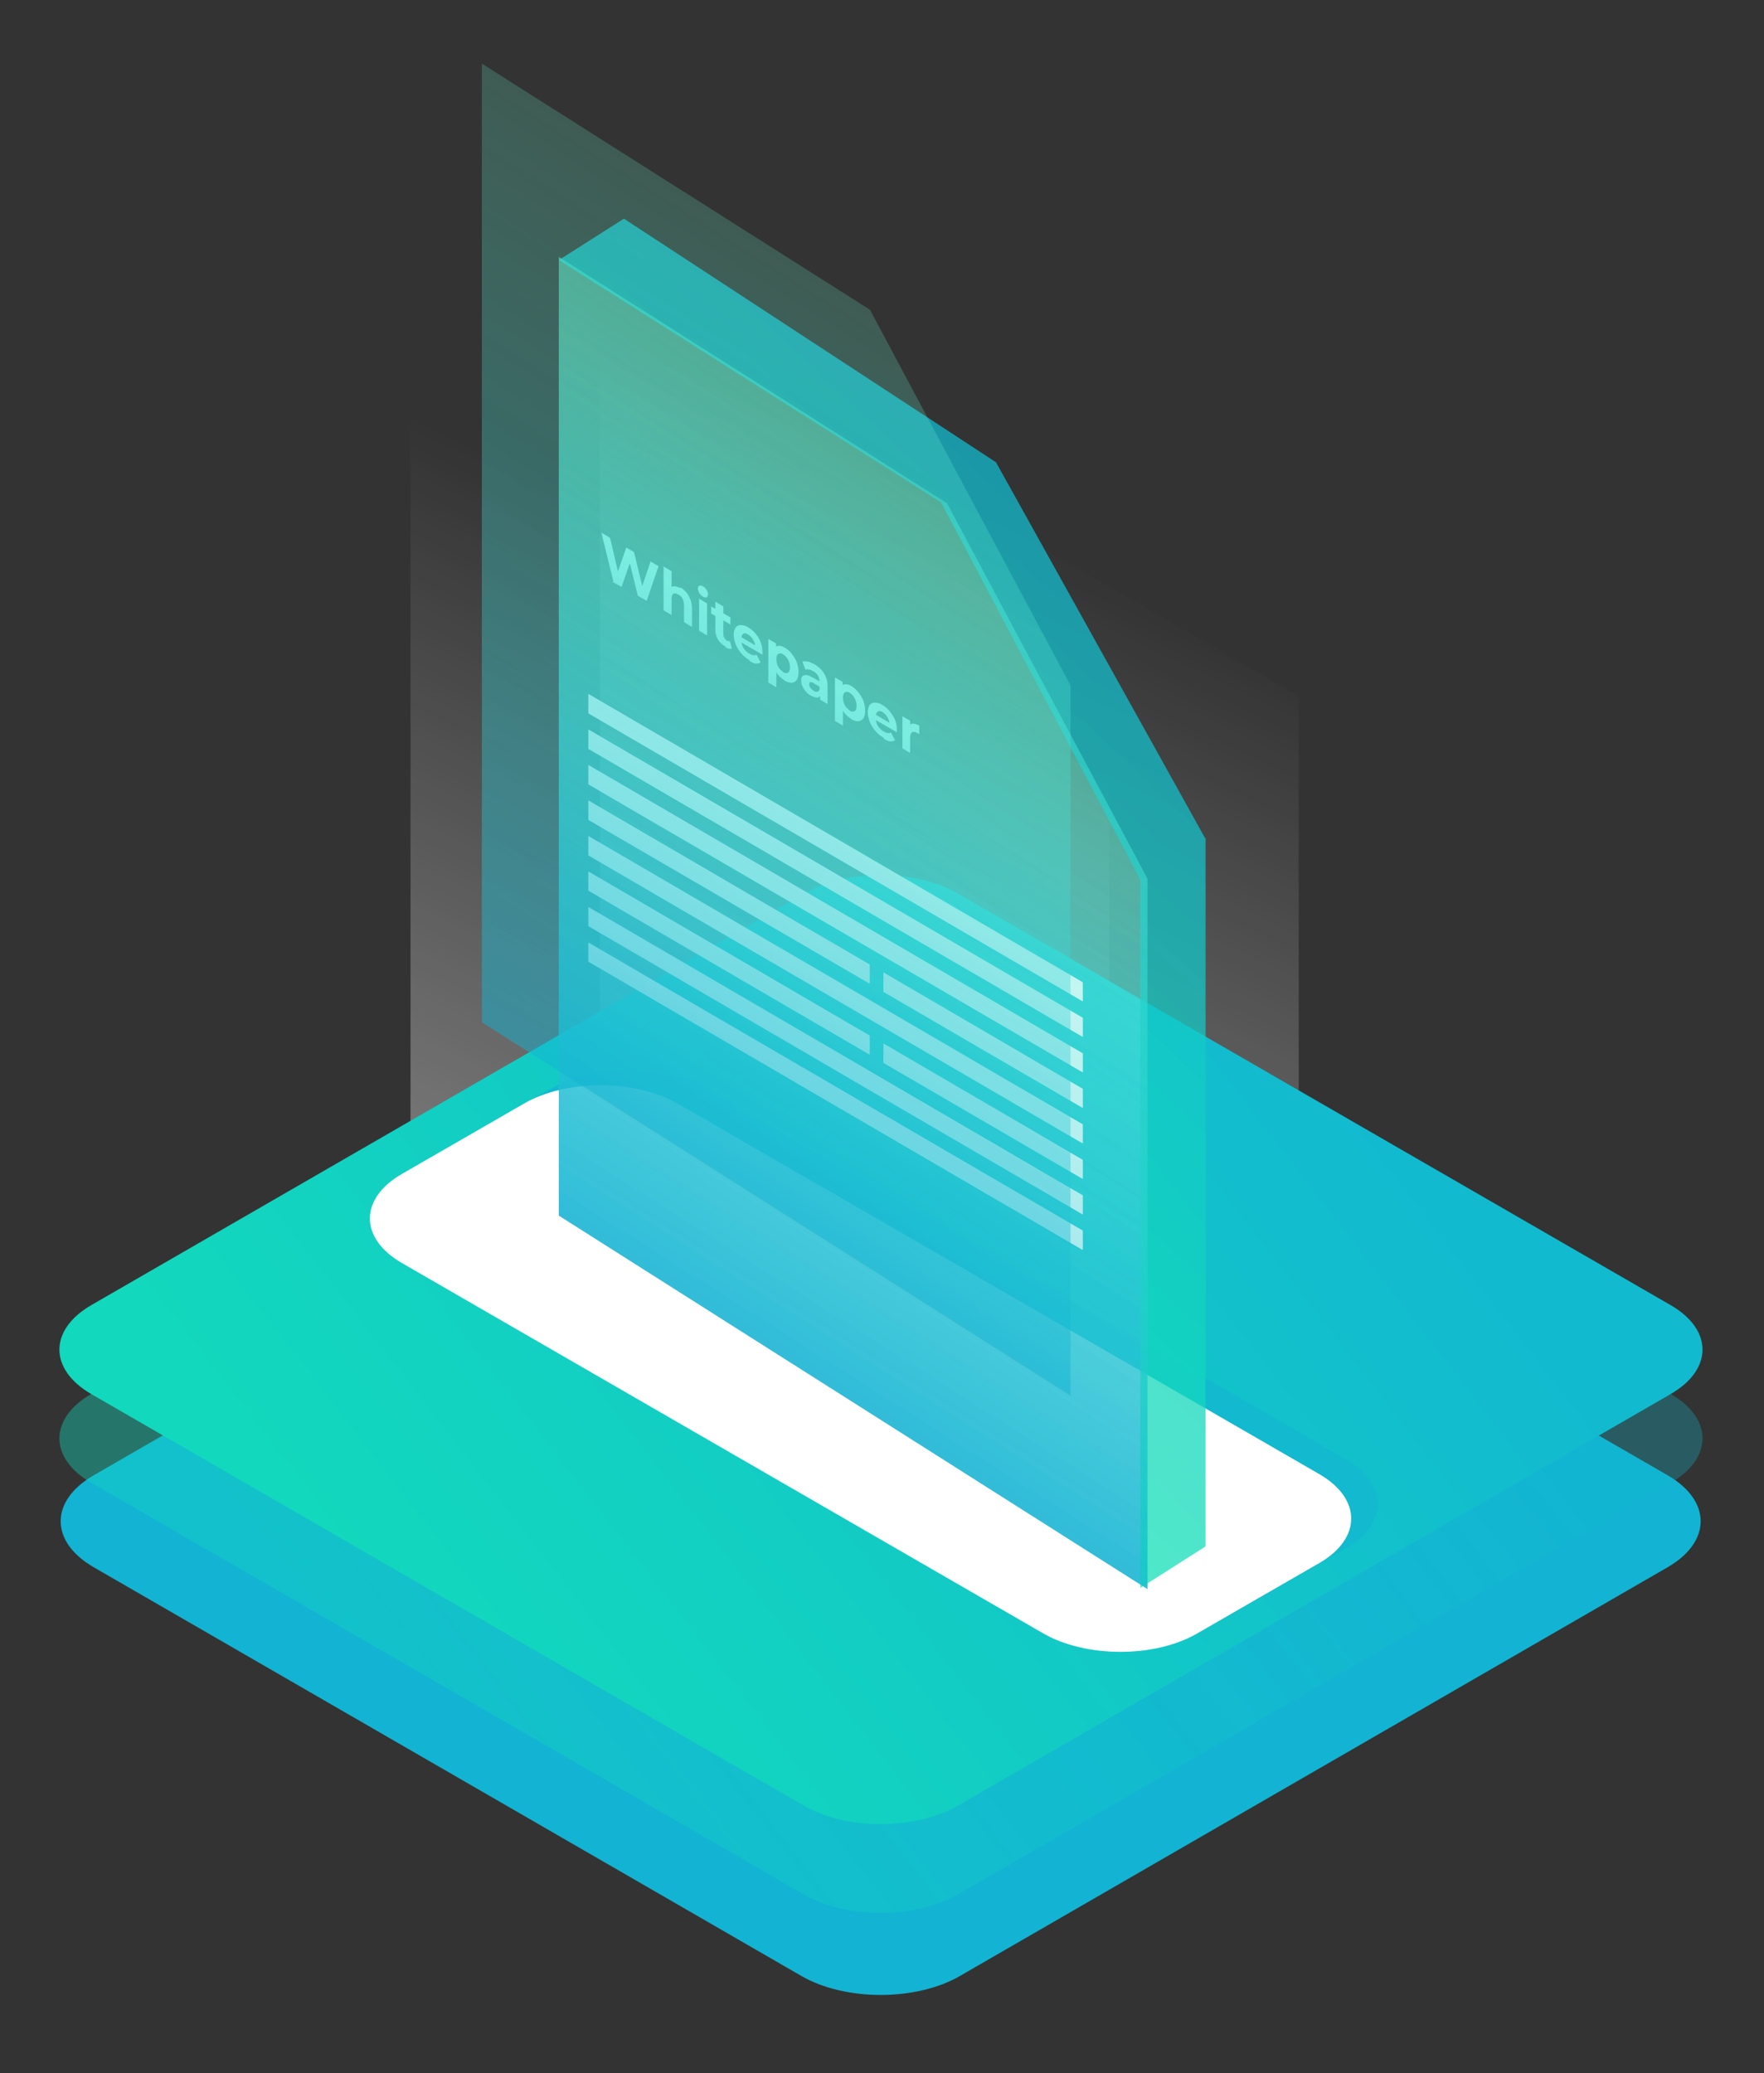
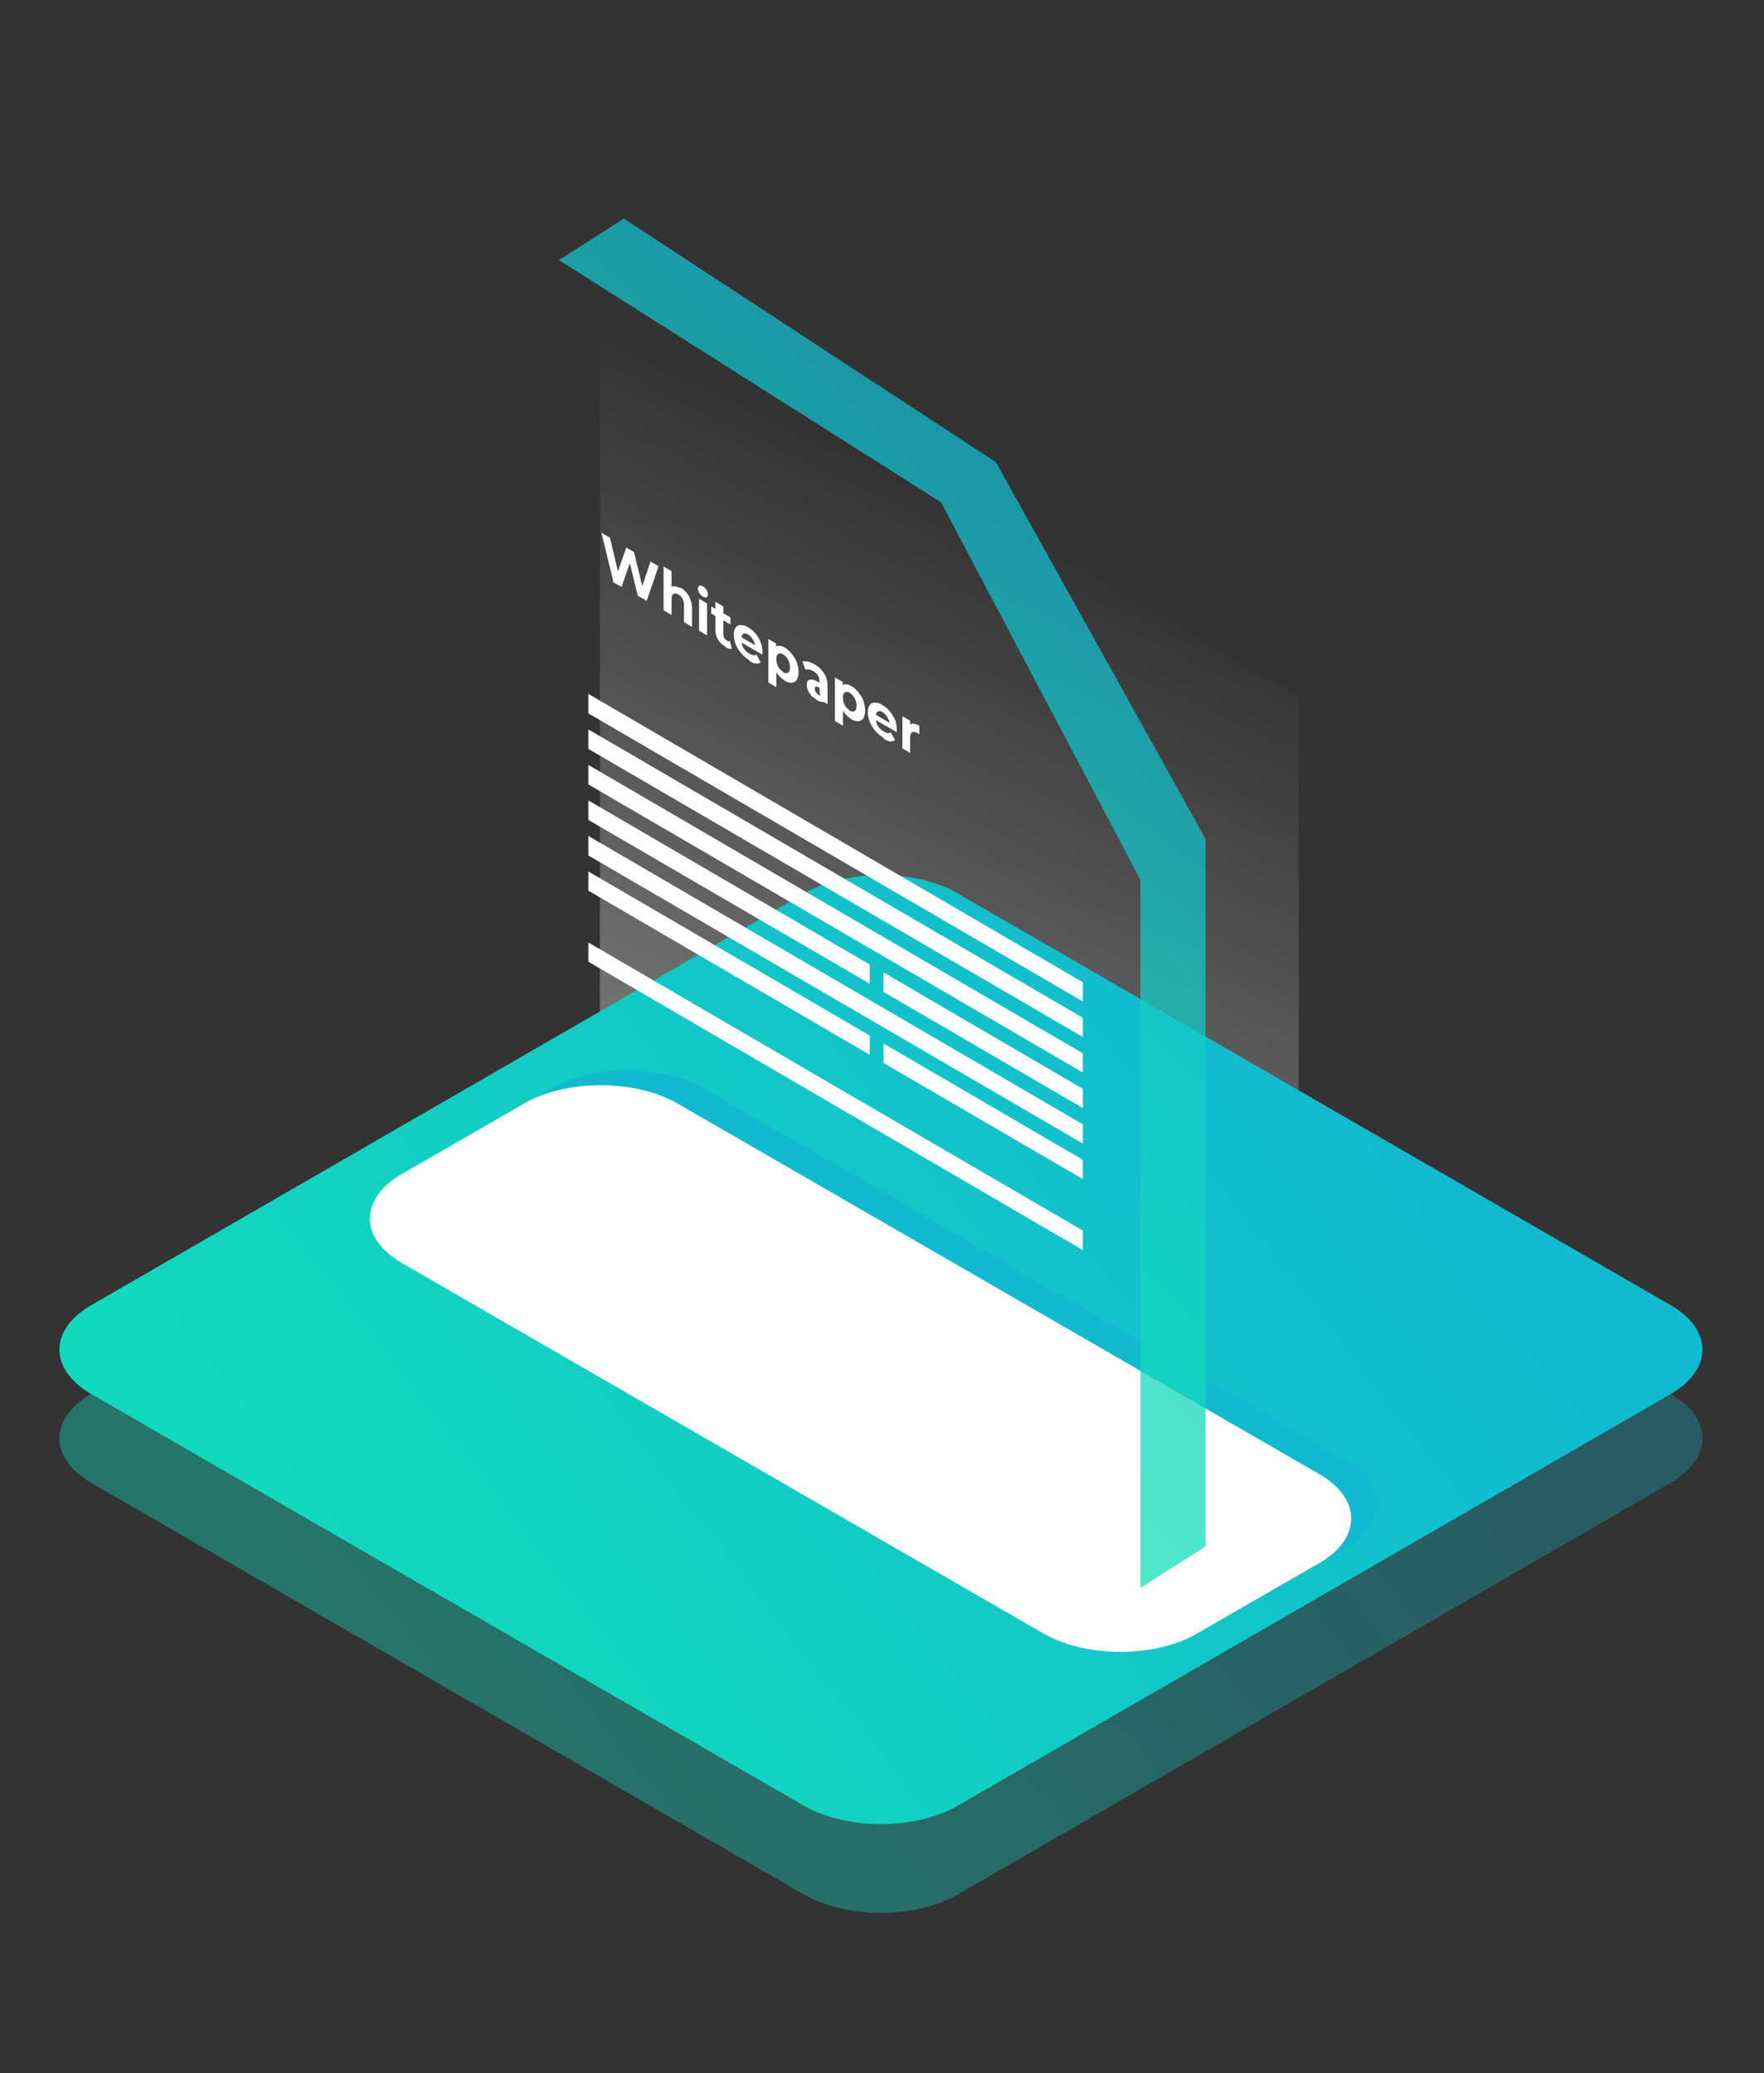
<svg xmlns="http://www.w3.org/2000/svg" viewBox="0 0 596 700.5">
  <rect x="0" y="0" width="596" height="700.5" fill="#333333" stroke="none" />
  <style>.A{isolation:isolate}.B{mix-blend-mode:hard-light}.G{mix-blend-mode:screen}</style>
  <defs>
    <linearGradient id="A" x1="262.5" y1="261" x2="238.3" y2="-24.3" gradientTransform="translate(39.9 97.8) rotate(30) scale(1 .9) skewX(26.6)" href="#P">
      <stop offset="0" stop-color="#fff" stop-opacity=".4" />
      <stop offset="1" stop-color="#fff" stop-opacity="0" />
    </linearGradient>
    <linearGradient id="B" x1="262.5" y1="261" x2="238.3" y2="-24.3" gradientTransform="translate(103.9 69) rotate(30) scale(1 .9) skewX(26.6)" href="#P">
      <stop offset="0" stop-color="#fff" stop-opacity=".4" />
      <stop offset="1" stop-color="#fff" stop-opacity="0" />
    </linearGradient>
    <linearGradient id="C" x1="324.5" y1="-16" x2="207.6" y2="299.7" gradientTransform="translate(190.1 282) rotate(30) scale(1 .9) skewX(-26.6)" href="#P">
      <stop offset="0" stop-color="#12bacf" stop-opacity=".3" />
      <stop offset="1" stop-color="#12d8bd" stop-opacity=".4" />
    </linearGradient>
    <linearGradient id="D" x1="324.5" y1="-16" x2="207.6" y2="299.7" gradientTransform="translate(190.1 252) rotate(30) scale(1 .9) skewX(-26.6)" href="#P">
      <stop offset="0" stop-color="#12bacf" />
      <stop offset="1" stop-color="#12d8bd" />
    </linearGradient>
    <linearGradient id="E" x1="361.5" y1="196.4" x2="215" y2="427.3" href="#P">
      <stop offset="0" stop-color="#6cffd7" stop-opacity=".2" />
      <stop offset="1" stop-color="#13b3d3" stop-opacity=".5" />
    </linearGradient>
    <linearGradient id="F" x1="176.7" y1="434" x2="419.3" y2="176.4" href="#P">
      <stop offset="0" stop-color="#13edb1" stop-opacity=".5" />
      <stop offset="1" stop-color="#13b3d3" stop-opacity=".5" />
    </linearGradient>
    <linearGradient id="G" x1="335.5" y1="131" x2="189" y2="361.9" href="#P">
      <stop offset="0" stop-color="#6cffd7" stop-opacity=".2" />
      <stop offset="1" stop-color="#13b3d3" stop-opacity=".5" />
    </linearGradient>
-     <path id="H" d="M320 170.1L188.8 86.8v323.9l198.9 126.2v-240L320 170.1h0z" />
    <path id="I" d="M188.8 87.9l22-14 125.7 82.3h0l70.6 126.9h.2c0-.1 0 239.4 0 239.4l-22 14V297.2h0l-67.4-127.6h-.1L188.9 87.9h0z" />
    <path id="J" d="M198.8 234.5l167 97.4v6.4l-167-97.3v-6.5z" />
    <path id="K" d="M198.8 270.5l95 55.4v6.4l-95-55.3v-6.5z" />
    <path id="L" d="M298.5 328.6l67.3 39.3v6.4l-67.3-39.2v-6.5z" />
    <path id="M" d="M198.8 318.5l167 97.3v6.5l-167-97.4v-6.4z" />
-     <path id="N" d="M198.8 306.5l167 97.4v6.4l-167-97.4v-6.4z" />
    <path id="O" d="M198.8 294.5l95 55.4v6.4l-95-55.4v-6.4z" />
    <linearGradient id="P" gradientUnits="userSpaceOnUse" />
  </defs>
  <g class="A">
-     <path class="B" d="M139.6 128.2l234.3 135.3c.5.3.9.9.9 1.5v289c0 .6-.4.8-.9.5L139.6 419.2c-.5-.3-.9-.9-.9-1.5v-289c0-.6.4-.8.9-.5z" fill="url(#A)" />
    <path class="B" d="M203.6 99.4l234.3 135.3c.5.3.9.9.9 1.5v289c0 .6-.4.8-.9.5L203.6 390.4c-.5-.3-.9-.9-.9-1.5v-289c0-.6.4-.8.9-.5z" fill="url(#B)" />
-     <path d="M324.4 360.4l239.1 138.1c14.8 8.6 14.8 22.4 0 31L324.4 667.6c-14.8 8.6-38.9 8.6-53.7 0L31.6 529.5c-14.8-8.6-14.8-22.4 0-31l239.1-138.1c14.8-8.6 38.9-8.6 53.7 0h0z" fill="#13b3d3" />
    <path d="M323.6 331.9L564.5 471c14.3 8.3 14.3 21.7 0 30L323.6 640.1c-14.3 8.3-37.6 8.3-52 0L30.8 501c-14.3-8.3-14.3-21.7 0-30l240.9-139.1c14.3-8.3 37.6-8.3 52 0h0z" fill="url(#C)" />
    <path class="G" d="M323.6 301.9L564.5 441c14.3 8.3 14.3 21.7 0 30L323.6 610.1c-14.3 8.3-37.6 8.3-52 0L30.8 471c-14.3-8.3-14.3-21.7 0-30l240.9-139.1c14.3-8.3 37.6-8.3 52 0h0z" fill="url(#D)" />
    <path class="B" d="M238 367.9l216.8 125.2c14.3 8.3 14.3 21.7 0 30l-41.3 23.8c-14.3 8.3-37.6 8.3-52 0L144.7 421.7c-14.3-8.3-14.3-21.7 0-30l41.3-23.8c14.3-8.3 37.6-8.3 52 0h0z" fill="#12b9cf" />
    <g fill="#fff">
      <path class="B" d="M229 372.9l216.8 125.2c14.3 8.3 14.3 21.7 0 30l-41.3 23.8c-14.3 8.3-37.6 8.3-52 0L135.7 426.7c-14.3-8.3-14.3-21.7 0-30l41.3-23.8c14.3-8.3 37.6-8.3 52 0h0z" />
-       <path class="G" d="M207.2 196.3l-4-16.3 2.9 1.7 3.4 14.4-1.5-.8 3.6-10.3 2.6 1.5 3.5 14.4-1.4-.8 3.5-10.4 2.7 1.6-4 11.7-3-1.7-3.1-12.6.8.5-3.2 9.1-3-1.7zm22.7 2.2c.7.4 1.4 1 2 1.7s1 1.5 1.4 2.4c.3.9.5 1.9.5 3v6.2l-2.7-1.6v-5.7c0-.9-.2-1.6-.5-2.2a3.16 3.16 0 0 0-1.4-1.4c-.4-.2-.8-.4-1.2-.4-.3 0-.6.2-.8.5s-.3.8-.3 1.5v5.3l-2.7-1.6v-14.8l2.7 1.6v7.1l-.6-1.2c.3-.5.8-.8 1.4-.8s1.3.2 2.1.6zm6.3 14.6v-10.8l2.7 1.6v10.8l-2.7-1.6zm1.3-11.5c-.5-.3-.9-.7-1.2-1.2s-.5-1-.5-1.5.2-.8.5-1 .7 0 1.2.2c.5.3.9.7 1.2 1.2s.5 1 .5 1.5-.2.9-.5 1c-.3.2-.7 0-1.2-.2zm7.7 16.9c-1.1-.6-2-1.4-2.6-2.4s-.9-2.1-.9-3.4v-9.4l2.7 1.6v9.4c0 .5.1.9.3 1.2.2.4.5.6.8.9.4.2.8.3 1.1.2l.7 2.6h-1c-.4-.1-.8-.3-1.2-.5zm-4.9-11.2v-2.4l6.5 3.7v2.4l-6.5-3.7zm13 15.8c-1.1-.6-2-1.4-2.8-2.3s-1.4-1.9-1.9-3c-.4-1.1-.7-2.2-.7-3.2s.2-1.9.6-2.5 1-.9 1.8-.9 1.6.2 2.5.8c.9.5 1.7 1.2 2.5 2.1.7.9 1.3 1.8 1.7 2.9s.6 2.2.6 3.4v.4.4l-7.6-4.4V215l6.1 3.6h-1c0-.6 0-1.2-.3-1.7-.2-.5-.5-1-.8-1.4s-.8-.8-1.2-1.1c-.5-.3-.9-.4-1.2-.4s-.6.2-.8.5-.3.7-.3 1.3v.5c0 .6.1 1.2.3 1.8s.5 1.1 1 1.6c.4.5.9.9 1.5 1.2.5.3.9.4 1.3.5.4 0 .7 0 1-.2l1.4 2.6c-.4.3-1 .4-1.6.4s-1.4-.4-2.2-.9zm11.8 6.8c-.8-.5-1.5-1.1-2.1-1.8s-1.1-1.6-1.4-2.6a11.59 11.59 0 0 1-.5-3.4c0-1.3.2-2.2.5-2.9.3-.6.8-1 1.4-1s1.3.1 2.1.6c.9.5 1.7 1.2 2.4 2.1s1.3 1.8 1.7 2.9a9.6 9.6 0 0 1 .6 3.3c0 1.1-.2 2-.6 2.6s-1 .9-1.7 1c-.7 0-1.5-.2-2.4-.7zm-5.5.6v-14.6l2.6 1.5v5.4l.1 3.3v6.1l-2.7-1.6zm5-3.4c.5.3.8.4 1.2.3.4 0 .6-.2.8-.5s.3-.8.3-1.4-.1-1.2-.3-1.8a5.3 5.3 0 0 0-.8-1.5c-.3-.4-.7-.8-1.2-1.1s-.9-.4-1.2-.3c-.4 0-.6.2-.8.5s-.3.8-.3 1.4.1 1.2.3 1.8a5.3 5.3 0 0 0 .8 1.5l1.2 1.1zm12.5 9.6v-2.1l-.2-.6v-3.8c0-.7-.2-1.3-.5-1.9s-.9-1.1-1.6-1.5c-.5-.3-1-.5-1.5-.6s-.9 0-1.2 0l-1-2.7c.5-.1 1.1 0 1.8 0 .7.2 1.4.5 2.2.9 1.4.8 2.5 1.8 3.3 3.1.8 1.2 1.2 2.7 1.2 4.3v6.1l-2.5-1.5zm-2.9-1.5c-.7-.4-1.4-.9-1.9-1.5s-.9-1.2-1.2-1.9-.4-1.3-.4-1.9.1-1.1.4-1.4.7-.4 1.3-.4 1.4.4 2.3.9l2.5 1.4v1.8l-2.2-1.3c-.6-.4-1.1-.5-1.3-.4s-.3.3-.3.7a1.92 1.92 0 0 0 .4 1.2c.3.4.7.7 1.1 1s.9.4 1.2.3c.4 0 .6-.3.8-.7l.4 1.7c-.2.6-.6.9-1.1 1-.5 0-1.2-.1-2-.6zm13.4 7.7c-.8-.5-1.5-1.1-2.1-1.8s-1.1-1.6-1.4-2.6a11.59 11.59 0 0 1-.5-3.4c0-1.3.2-2.2.5-2.9.3-.6.8-1 1.4-1s1.3.1 2.1.6c.9.5 1.7 1.2 2.4 2.1s1.3 1.8 1.7 2.9a9.6 9.6 0 0 1 .6 3.3c0 1.1-.2 2-.6 2.6s-1 .9-1.7 1c-.7 0-1.5-.2-2.4-.7zm-5.5.6v-14.6l2.6 1.5v5.4l.1 3.3v6.1l-2.7-1.6zm5-3.4c.5.3.8.4 1.2.3.4 0 .6-.2.8-.5s.3-.8.3-1.4-.1-1.2-.3-1.8a5.3 5.3 0 0 0-.8-1.5c-.3-.4-.7-.8-1.2-1.1s-.9-.4-1.2-.3c-.4 0-.6.2-.8.5s-.3.8-.3 1.4.1 1.2.3 1.8a5.3 5.3 0 0 0 .8 1.5l1.2 1.1zm11.5 9.2c-1.1-.6-2-1.4-2.8-2.3s-1.4-1.9-1.9-3c-.4-1.1-.7-2.2-.7-3.2s.2-1.9.6-2.5 1-.9 1.8-.9 1.6.2 2.5.8c.9.5 1.7 1.2 2.5 2.1.7.9 1.3 1.8 1.8 2.9.4 1.1.6 2.2.6 3.4v.4.4l-7.6-4.4v-1.8l6.1 3.6h-1c0-.6 0-1.2-.3-1.7-.2-.5-.5-1-.8-1.4s-.8-.8-1.2-1.1c-.5-.3-.9-.4-1.2-.3-.3 0-.6.2-.8.5s-.3.7-.3 1.3v.5c0 .6.1 1.2.3 1.8s.5 1.1 1 1.6c.4.5.9.9 1.5 1.2.5.3.9.5 1.3.5s.7 0 1-.2l1.4 2.6c-.4.3-1 .4-1.6.4s-1.4-.4-2.2-.9zm6.3 3.5V242l2.6 1.5v3l-.4-1.1c.3-.6.7-.9 1.3-.9s1.4.2 2.2.7v2.9c-.1 0-.2-.1-.3-.2 0 0-.2-.1-.3-.2-.7-.4-1.3-.5-1.8-.3-.4.2-.7.8-.7 1.9v5.1l-2.7-1.6z" />
+       <path class="G" d="M207.2 196.3l-4-16.3 2.9 1.7 3.4 14.4-1.5-.8 3.6-10.3 2.6 1.5 3.5 14.4-1.4-.8 3.5-10.4 2.7 1.6-4 11.7-3-1.7-3.1-12.6.8.5-3.2 9.1-3-1.7zm22.7 2.2c.7.4 1.4 1 2 1.7s1 1.5 1.4 2.4c.3.9.5 1.9.5 3v6.2l-2.7-1.6v-5.7c0-.9-.2-1.6-.5-2.2a3.16 3.16 0 0 0-1.4-1.4c-.4-.2-.8-.4-1.2-.4-.3 0-.6.2-.8.5s-.3.8-.3 1.5v5.3l-2.7-1.6v-14.8l2.7 1.6v7.1l-.6-1.2c.3-.5.8-.8 1.4-.8s1.3.2 2.1.6zm6.3 14.6v-10.8l2.7 1.6v10.8l-2.7-1.6zm1.3-11.5c-.5-.3-.9-.7-1.2-1.2s-.5-1-.5-1.5.2-.8.5-1 .7 0 1.2.2c.5.3.9.7 1.2 1.2s.5 1 .5 1.5-.2.9-.5 1c-.3.2-.7 0-1.2-.2zm7.7 16.9c-1.1-.6-2-1.4-2.6-2.4s-.9-2.1-.9-3.4v-9.4l2.7 1.6v9.4c0 .5.1.9.3 1.2.2.4.5.6.8.9.4.2.8.3 1.1.2l.7 2.6h-1c-.4-.1-.8-.3-1.2-.5zm-4.9-11.2v-2.4l6.5 3.7v2.4l-6.5-3.7zm13 15.8c-1.1-.6-2-1.4-2.8-2.3s-1.4-1.9-1.9-3c-.4-1.1-.7-2.2-.7-3.2s.2-1.9.6-2.5 1-.9 1.8-.9 1.6.2 2.5.8c.9.5 1.7 1.2 2.5 2.1.7.9 1.3 1.8 1.7 2.9s.6 2.2.6 3.4v.4.4l-7.6-4.4V215l6.1 3.6h-1c0-.6 0-1.2-.3-1.7-.2-.5-.5-1-.8-1.4s-.8-.8-1.2-1.1c-.5-.3-.9-.4-1.2-.4s-.6.2-.8.5-.3.7-.3 1.3v.5c0 .6.1 1.2.3 1.8s.5 1.1 1 1.6c.4.5.9.9 1.5 1.2.5.3.9.4 1.3.5.4 0 .7 0 1-.2l1.4 2.6c-.4.3-1 .4-1.6.4s-1.4-.4-2.2-.9zm11.8 6.8c-.8-.5-1.5-1.1-2.1-1.8s-1.1-1.6-1.4-2.6a11.59 11.59 0 0 1-.5-3.4c0-1.3.2-2.2.5-2.9.3-.6.8-1 1.4-1s1.3.1 2.1.6c.9.5 1.7 1.2 2.4 2.1s1.3 1.8 1.7 2.9a9.6 9.6 0 0 1 .6 3.3c0 1.1-.2 2-.6 2.6s-1 .9-1.7 1c-.7 0-1.5-.2-2.4-.7zm-5.5.6v-14.6l2.6 1.5v5.4l.1 3.3v6.1l-2.7-1.6zm5-3.4c.5.3.8.4 1.2.3.4 0 .6-.2.8-.5s.3-.8.3-1.4-.1-1.2-.3-1.8a5.3 5.3 0 0 0-.8-1.5c-.3-.4-.7-.8-1.2-1.1s-.9-.4-1.2-.3c-.4 0-.6.2-.8.5s-.3.8-.3 1.4.1 1.2.3 1.8a5.3 5.3 0 0 0 .8 1.5l1.2 1.1zm12.5 9.6v-2.1l-.2-.6v-3.8c0-.7-.2-1.3-.5-1.9s-.9-1.1-1.6-1.5c-.5-.3-1-.5-1.5-.6s-.9 0-1.2 0l-1-2.7c.5-.1 1.1 0 1.8 0 .7.2 1.4.5 2.2.9 1.4.8 2.5 1.8 3.3 3.1.8 1.2 1.2 2.7 1.2 4.3v6.1l-2.5-1.5zm-2.9-1.5s-.9-1.2-1.2-1.9-.4-1.3-.4-1.9.1-1.1.4-1.4.7-.4 1.3-.4 1.4.4 2.3.9l2.5 1.4v1.8l-2.2-1.3c-.6-.4-1.1-.5-1.3-.4s-.3.3-.3.7a1.92 1.92 0 0 0 .4 1.2c.3.4.7.7 1.1 1s.9.4 1.2.3c.4 0 .6-.3.8-.7l.4 1.7c-.2.6-.6.9-1.1 1-.5 0-1.2-.1-2-.6zm13.4 7.7c-.8-.5-1.5-1.1-2.1-1.8s-1.1-1.6-1.4-2.6a11.59 11.59 0 0 1-.5-3.4c0-1.3.2-2.2.5-2.9.3-.6.8-1 1.4-1s1.3.1 2.1.6c.9.5 1.7 1.2 2.4 2.1s1.3 1.8 1.7 2.9a9.6 9.6 0 0 1 .6 3.3c0 1.1-.2 2-.6 2.6s-1 .9-1.7 1c-.7 0-1.5-.2-2.4-.7zm-5.5.6v-14.6l2.6 1.5v5.4l.1 3.3v6.1l-2.7-1.6zm5-3.4c.5.3.8.4 1.2.3.4 0 .6-.2.8-.5s.3-.8.3-1.4-.1-1.2-.3-1.8a5.3 5.3 0 0 0-.8-1.5c-.3-.4-.7-.8-1.2-1.1s-.9-.4-1.2-.3c-.4 0-.6.2-.8.5s-.3.8-.3 1.4.1 1.2.3 1.8a5.3 5.3 0 0 0 .8 1.5l1.2 1.1zm11.5 9.2c-1.1-.6-2-1.4-2.8-2.3s-1.4-1.9-1.9-3c-.4-1.1-.7-2.2-.7-3.2s.2-1.9.6-2.5 1-.9 1.8-.9 1.6.2 2.5.8c.9.5 1.7 1.2 2.5 2.1.7.9 1.3 1.8 1.8 2.9.4 1.1.6 2.2.6 3.4v.4.4l-7.6-4.4v-1.8l6.1 3.6h-1c0-.6 0-1.2-.3-1.7-.2-.5-.5-1-.8-1.4s-.8-.8-1.2-1.1c-.5-.3-.9-.4-1.2-.3-.3 0-.6.2-.8.5s-.3.7-.3 1.3v.5c0 .6.1 1.2.3 1.8s.5 1.1 1 1.6c.4.5.9.9 1.5 1.2.5.3.9.5 1.3.5s.7 0 1-.2l1.4 2.6c-.4.3-1 .4-1.6.4s-1.4-.4-2.2-.9zm6.3 3.5V242l2.6 1.5v3l-.4-1.1c.3-.6.7-.9 1.3-.9s1.4.2 2.2.7v2.9c-.1 0-.2-.1-.3-.2 0 0-.2-.1-.3-.2-.7-.4-1.3-.5-1.8-.3-.4.2-.7.8-.7 1.9v5.1l-2.7-1.6z" />
    </g>
    <g fill-rule="evenodd">
      <use href="#H" fill="url(#E)" />
      <use href="#H" fill="url(#E)" />
      <use href="#I" fill="url(#F)" />
    </g>
    <g fill="#fff" class="G">
      <use href="#J" />
      <use href="#K" />
      <use href="#L" />
      <use href="#L" y="24" />
      <use href="#J" y="24" />
      <use href="#J" y="12" />
      <use href="#J" y="48" />
      <use href="#M" />
      <use href="#N" />
      <use href="#O" />
    </g>
    <use href="#I" fill-rule="evenodd" fill="url(#F)" />
    <g fill="#fff" class="G">
      <use href="#J" />
      <use href="#K" />
      <use href="#L" />
      <use href="#L" y="24" />
      <use href="#J" y="24" />
      <use href="#J" y="12" />
      <use href="#J" y="48" />
      <use href="#M" />
      <use href="#N" />
      <use href="#O" />
    </g>
    <g fill-rule="evenodd">
      <use href="#H" fill="url(#E)" />
-       <path d="M294 104.7L162.8 21.5v323.9l198.9 126.2v-240L294 104.8z" fill="url(#G)" />
    </g>
  </g>
</svg>